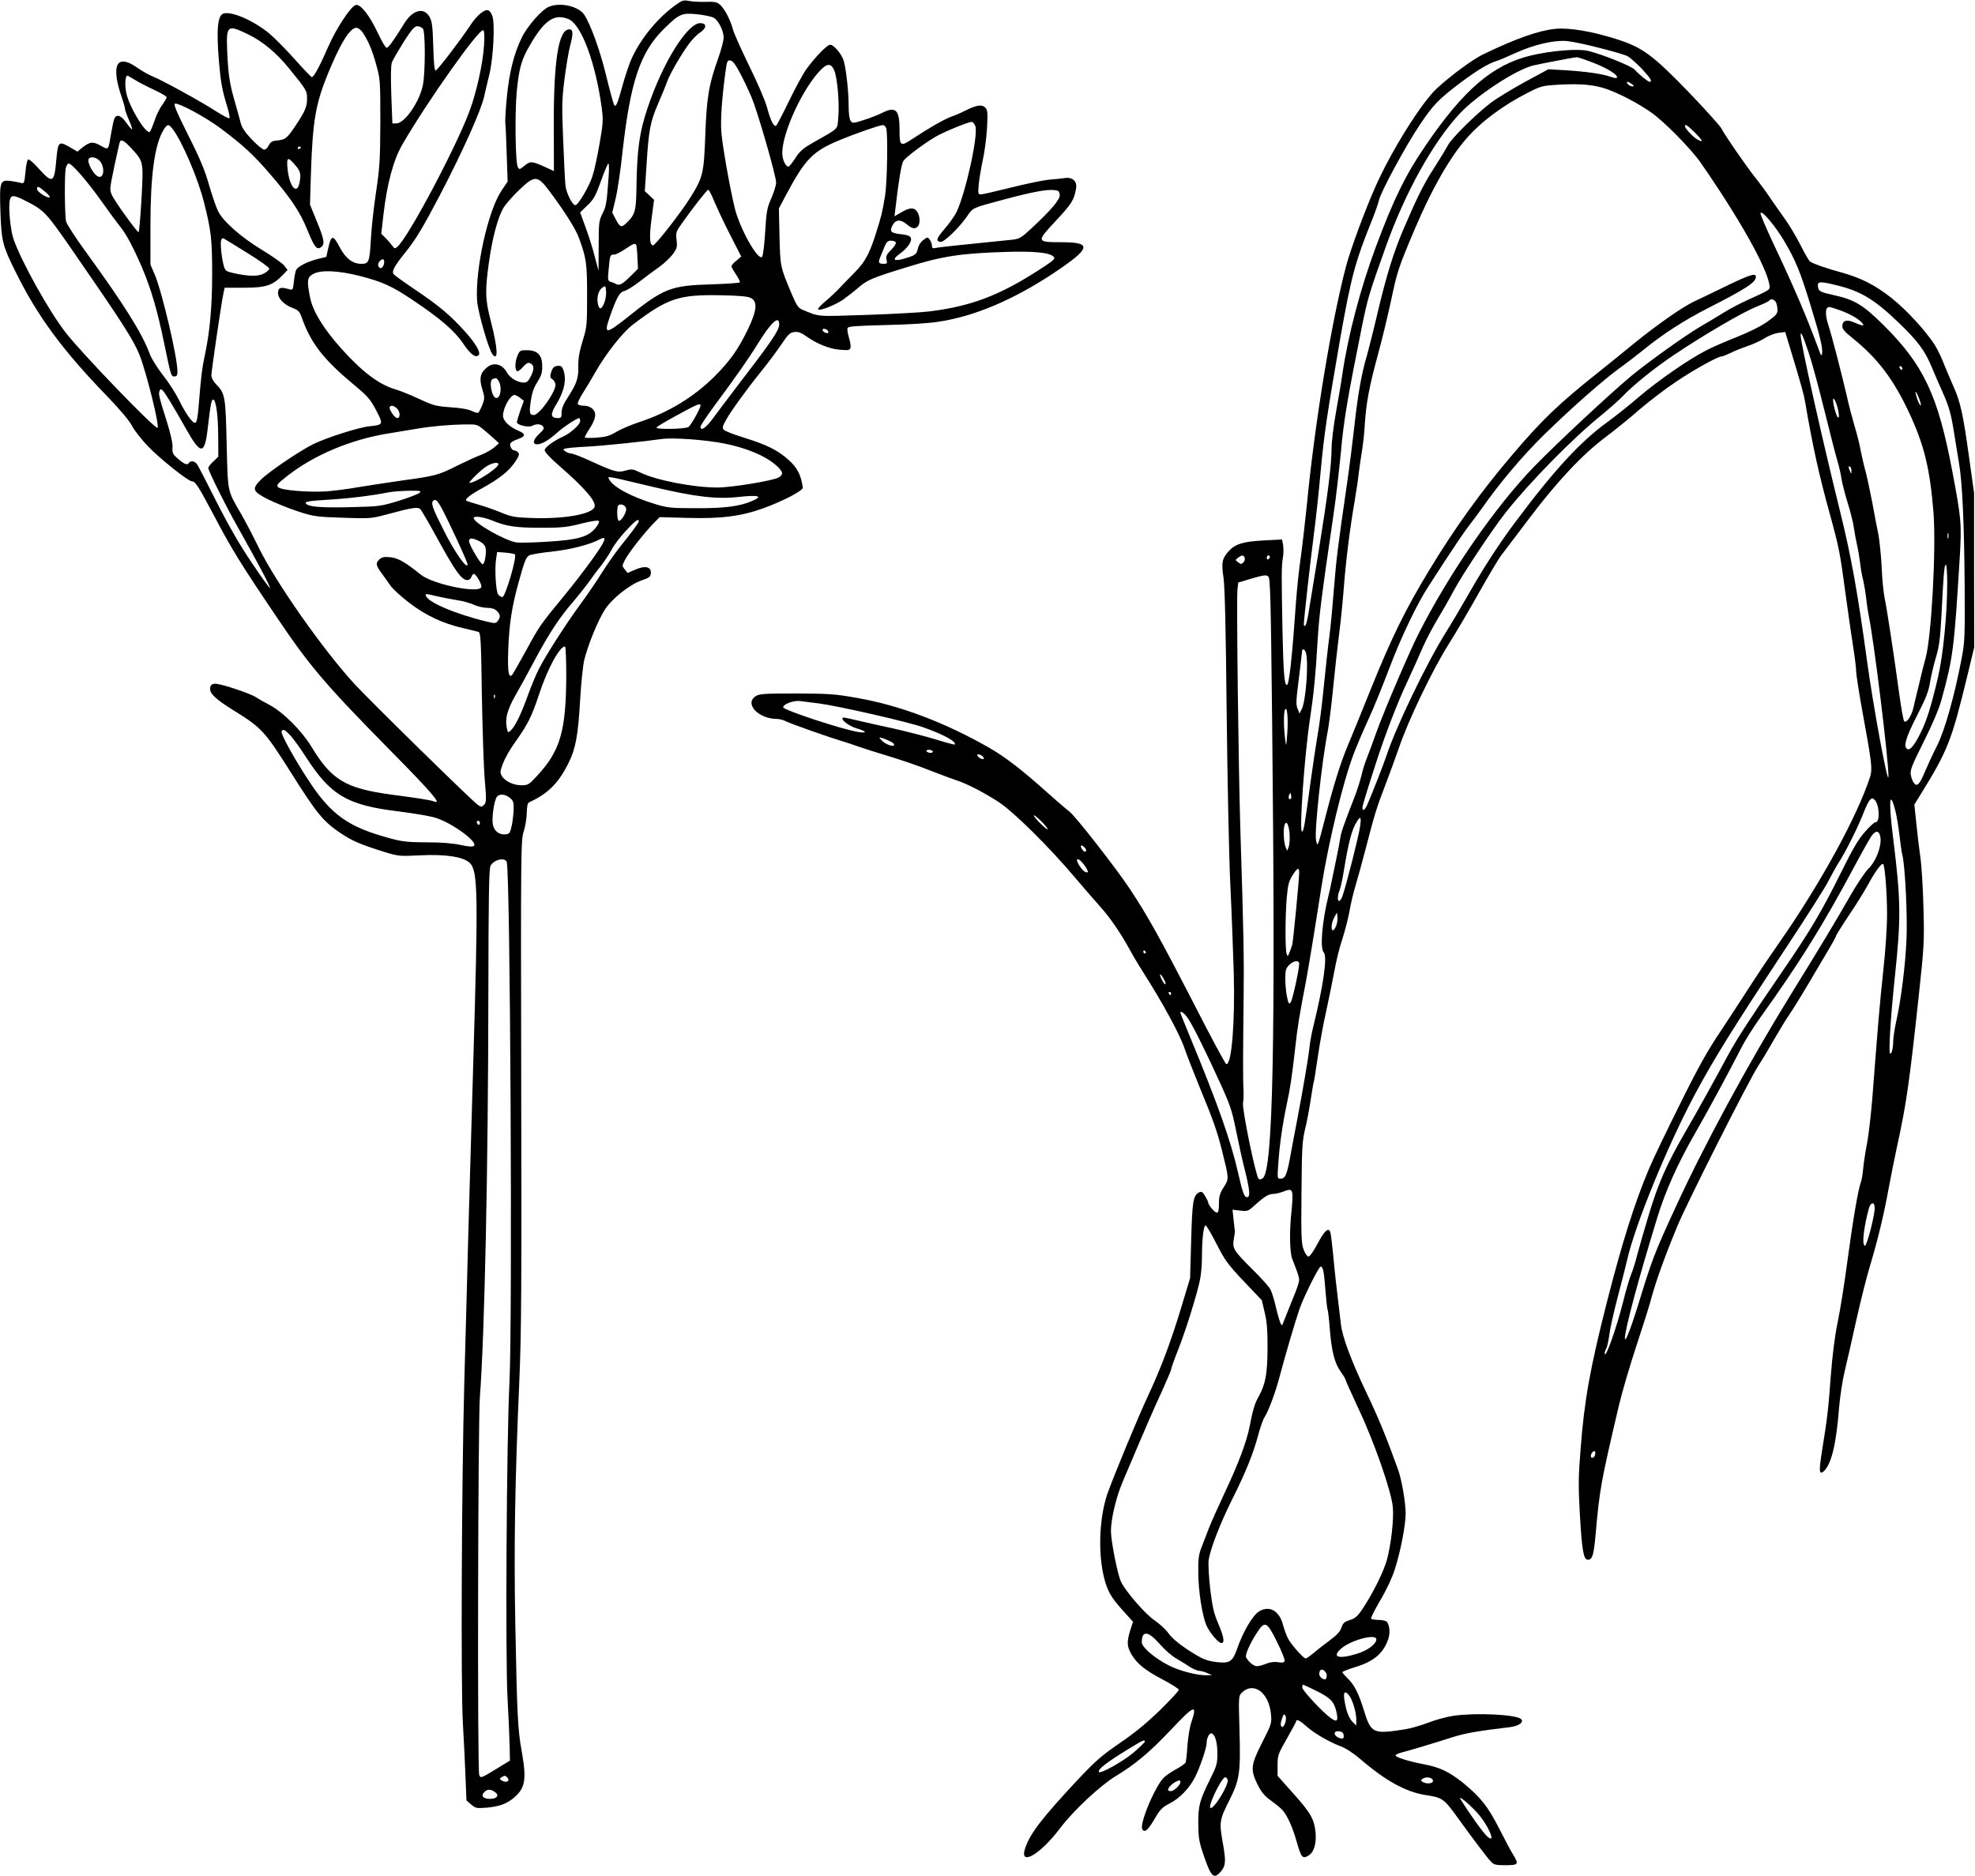
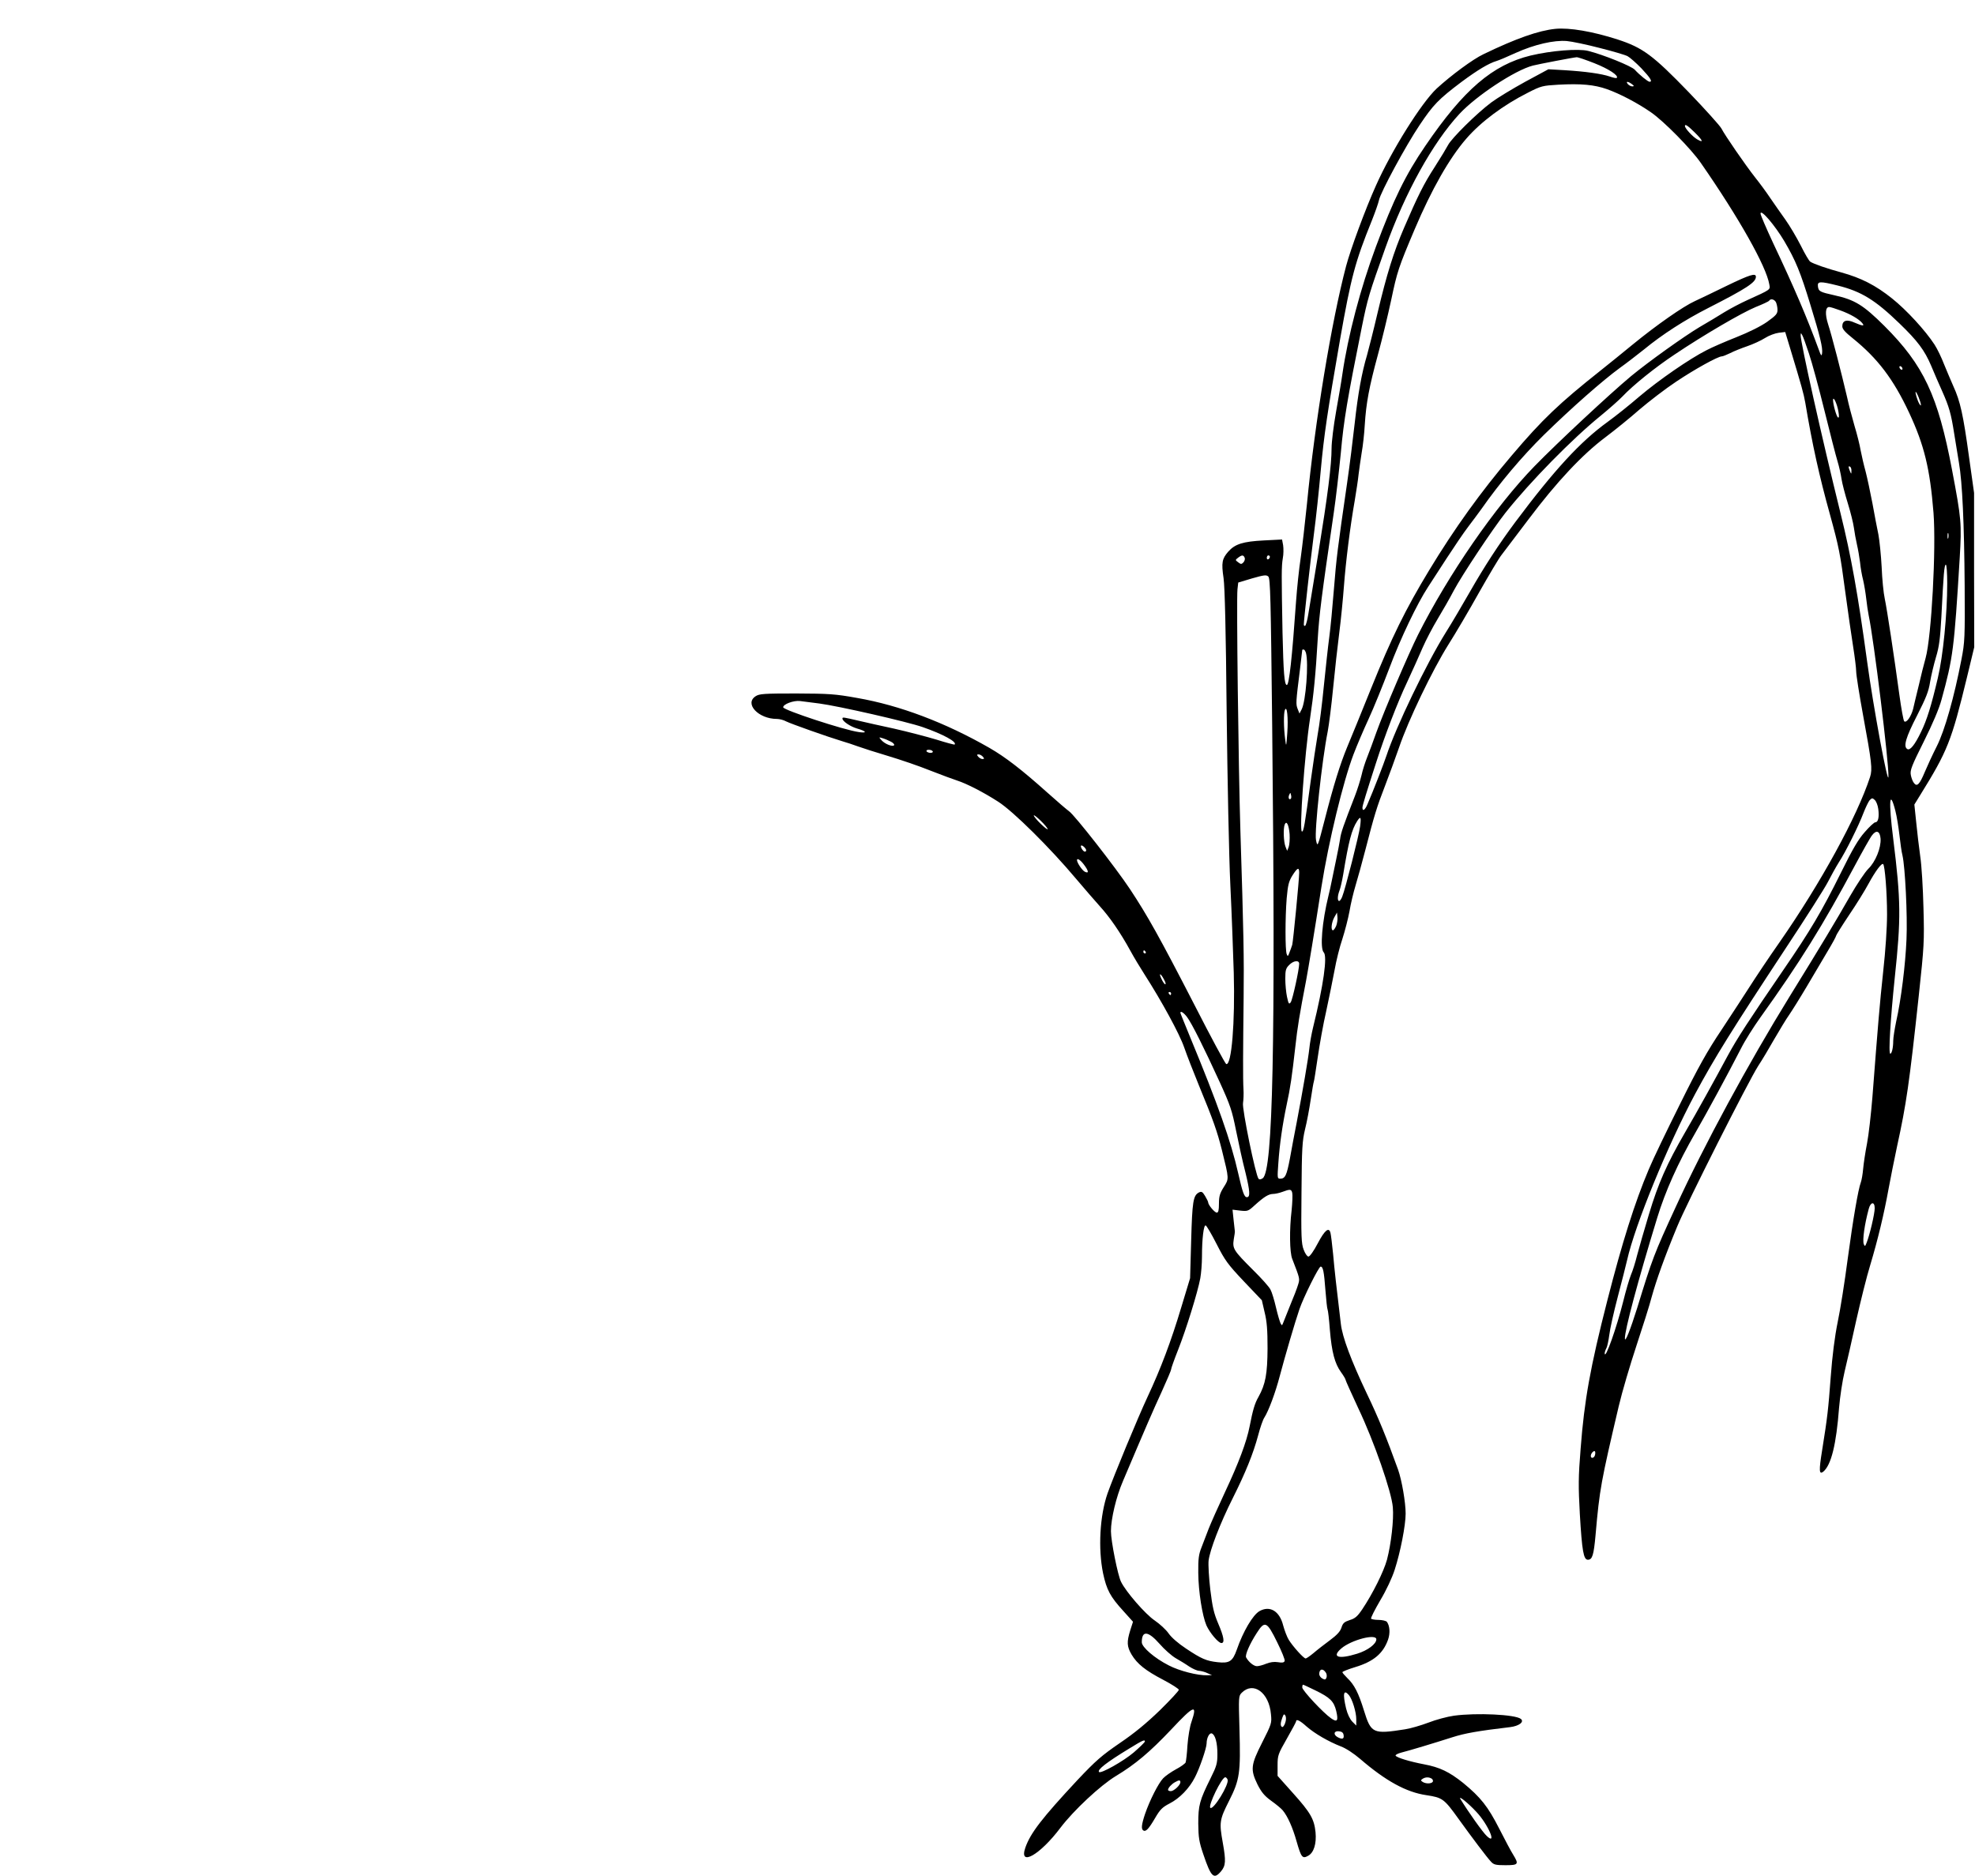
<svg xmlns="http://www.w3.org/2000/svg" version="1.0" width="1280pt" height="1216pt" viewBox="0 0 1280 1216" preserveAspectRatio="xMidYMid meet">
  <g transform="translate(0,1216) scale(0.1,-0.1)" fill="#000000" stroke="none">
-     <path d="M4363 12116 c-115 -87 -223 -224 -276 -351 -13 -33 -37 -103 -51 -155 -35 -127 -45 -149 -56 -129 -5 8 -29 96 -53 195 -40 163 -99 324 -140 388 -37 56 -157 83 -230 52 -46 -19 -139 -125 -175 -199 -50 -101 -82 -228 -97 -386 -8 -79 -12 -155 -10 -170 2 -14 6 -105 9 -202 l6 -176 -40 -59 c-87 -130 -171 -508 -158 -712 5 -74 75 -318 100 -349 39 -49 34 42 -12 219 -36 139 -37 196 -10 386 22 155 57 284 94 347 14 22 59 74 101 114 101 96 118 95 193 -4 99 -132 170 -244 192 -302 50 -134 55 -168 55 -378 0 -192 -1 -204 -29 -295 -21 -69 -29 -113 -28 -163 2 -77 -10 -113 -68 -203 -28 -42 -40 -71 -40 -97 0 -32 -3 -37 -24 -37 -48 0 -51 24 -12 87 54 88 70 165 46 228 -8 21 -16 26 -38 23 -21 -2 -30 -11 -39 -38 -10 -31 -9 -37 8 -49 10 -7 19 -23 19 -35 0 -49 -105 -196 -140 -196 -28 0 -31 12 -20 91 8 52 19 87 43 123 26 42 32 61 31 105 0 70 -31 101 -100 101 -42 0 -46 -2 -60 -35 -17 -41 -18 -91 -3 -101 6 -3 23 9 38 27 19 22 33 30 44 26 29 -11 31 -37 9 -83 -17 -34 -27 -44 -47 -44 -40 0 -90 30 -109 65 -30 54 -85 70 -128 35 -45 -35 -54 -72 -33 -140 17 -56 17 -62 1 -105 -10 -24 -22 -47 -26 -50 -5 -3 -24 2 -42 11 -21 11 -72 20 -138 24 -96 7 -113 12 -203 54 -54 25 -122 53 -151 61 -110 32 -221 116 -356 268 -114 127 -183 241 -200 327 -22 112 -20 131 18 153 49 29 163 24 305 -12 147 -38 208 -66 342 -156 177 -118 273 -201 327 -282 47 -70 80 -95 100 -75 16 16 -19 76 -91 156 -94 104 -167 165 -317 266 -71 48 -135 94 -142 102 -15 18 2 51 72 138 70 87 112 156 227 375 146 280 267 549 287 640 6 28 21 91 33 140 27 111 38 339 19 384 -6 16 -18 32 -25 34 -24 10 -76 -33 -119 -100 -59 -90 -209 -286 -222 -290 -8 -3 -13 47 -16 156 -4 133 -8 165 -25 193 -37 63 -109 44 -163 -44 -67 -109 -103 -158 -114 -158 -7 0 -33 44 -58 98 -53 112 -110 185 -141 180 -31 -5 -128 -151 -182 -276 -51 -118 -91 -192 -104 -192 -4 0 -54 52 -110 115 -56 63 -131 139 -167 169 -100 82 -239 143 -294 129 -40 -11 -49 -102 -30 -323 11 -126 21 -180 53 -282 11 -37 18 -71 14 -74 -4 -4 -41 16 -84 43 -98 64 -354 204 -412 227 -25 10 -70 35 -101 57 -70 49 -115 53 -131 12 -13 -35 -3 -108 27 -194 13 -38 24 -75 24 -84 0 -8 11 -40 25 -71 14 -32 23 -59 21 -62 -3 -2 -19 17 -37 42 -34 48 -62 58 -77 29 -5 -10 -14 -52 -21 -93 -20 -119 -15 -113 -69 -84 -52 29 -70 26 -124 -17 l-26 -22 -46 27 c-76 44 -80 40 -91 -79 -13 -152 -24 -157 -113 -59 -32 37 -64 64 -70 60 -6 -3 -14 -40 -17 -82 -7 -71 -9 -75 -29 -70 -11 4 -42 9 -67 13 -70 8 -73 -3 -66 -208 7 -186 14 -213 102 -389 141 -284 303 -503 592 -801 82 -85 141 -156 158 -188 14 -29 61 -88 103 -133 78 -81 262 -228 286 -228 22 0 41 -30 142 -220 114 -218 178 -321 416 -673 210 -311 311 -429 740 -864 260 -264 324 -339 271 -318 -23 9 -91 20 -281 45 -292 40 -384 95 -513 309 -65 106 -183 224 -271 271 -35 18 -74 41 -88 50 -38 26 -238 92 -268 88 -21 -2 -28 -9 -30 -29 -4 -34 35 -71 151 -143 184 -114 202 -134 374 -406 166 -263 208 -315 320 -390 76 -51 128 -73 283 -122 93 -28 98 -29 236 -22 163 8 279 -10 319 -50 53 -53 55 -194 21 -1336 -8 -272 -22 -754 -31 -1070 -8 -316 -20 -750 -26 -965 -17 -636 -23 -1980 -9 -2205 6 -107 14 -264 17 -348 l6 -152 31 -27 c28 -24 35 -25 101 -20 84 8 131 25 181 69 69 61 77 118 45 298 -25 137 -30 232 -41 808 -10 507 -3 935 26 1597 13 300 15 622 12 1930 -3 1508 -2 1572 16 1625 10 30 19 84 20 119 1 46 5 66 16 71 121 55 190 124 255 255 46 92 62 180 75 410 6 105 18 219 26 255 23 96 89 259 134 328 47 73 162 164 241 191 45 15 55 22 57 44 5 43 -36 53 -100 25 l-51 -22 -18 23 c-18 22 -18 24 1 61 22 44 120 169 182 234 l43 44 180 -5 c219 -6 345 10 491 62 129 47 260 115 257 135 -12 82 -35 127 -90 177 -70 64 -142 100 -294 147 -64 20 -122 42 -129 51 -9 11 -7 24 15 62 31 57 134 199 230 318 39 48 95 123 126 168 48 72 59 82 88 85 25 3 45 -5 77 -28 69 -49 150 -82 219 -87 55 -5 63 -3 67 14 3 10 -2 40 -10 65 -8 26 -12 53 -9 61 4 12 51 15 244 20 144 3 281 11 348 22 229 34 483 142 741 313 246 164 256 202 52 202 -162 0 -162 3 -35 139 102 109 118 134 131 209 8 47 -22 75 -72 68 -20 -3 -68 -8 -107 -11 -38 -4 -148 -27 -244 -51 -96 -24 -183 -44 -194 -44 -18 0 -19 5 -14 63 3 34 15 105 26 157 12 52 24 147 28 210 5 102 4 118 -12 133 -21 22 -57 16 -129 -20 -27 -14 -68 -32 -90 -39 -45 -16 -145 -73 -249 -142 -81 -54 -87 -51 -87 54 0 135 -24 158 -118 110 -26 -13 -78 -33 -117 -45 -66 -21 -70 -21 -82 -4 -8 10 -13 48 -13 98 0 88 -15 228 -31 288 -12 44 -64 107 -89 107 -19 0 -96 -79 -153 -157 -21 -29 -72 -122 -113 -207 -41 -85 -79 -158 -84 -161 -15 -9 -36 34 -59 119 -12 45 -63 162 -116 270 -51 105 -99 211 -105 236 -16 60 -52 130 -82 158 -22 19 -34 22 -94 20 -38 -1 -87 1 -109 6 -38 7 -44 5 -102 -38z m264 -72 c31 -19 63 -85 63 -128 0 -19 -16 -79 -35 -133 -62 -173 -75 -255 -84 -498 -9 -248 -15 -273 -94 -401 -59 -96 -229 -314 -244 -314 -23 0 -26 53 -10 174 l16 121 -30 28 -30 28 11 167 c14 227 24 281 74 397 24 55 51 121 60 147 19 53 99 189 148 253 18 23 47 52 65 64 44 29 45 61 1 61 -83 0 -244 -258 -341 -550 -53 -156 -68 -268 -72 -506 -2 -164 -8 -186 -69 -243 -29 -28 -40 -23 -67 31 l-21 40 21 87 c12 47 33 187 46 311 51 451 114 640 266 791 103 101 117 107 221 96 46 -5 93 -15 105 -23z m-942 -8 c83 -35 175 -282 215 -576 10 -77 9 -99 -14 -230 -14 -80 -34 -175 -46 -211 -20 -65 -93 -189 -111 -189 -19 0 -58 77 -64 125 -3 28 -10 161 -15 296 -9 223 -9 260 9 400 11 85 27 180 36 212 21 80 20 107 -5 107 -70 0 -102 -198 -101 -627 l1 -292 -65 30 c-79 35 -89 36 -128 3 -29 -24 -31 -24 -41 -7 -16 27 -20 347 -7 489 15 152 30 208 87 304 93 160 158 204 249 166z m-944 -62 c16 -20 16 -281 0 -364 -22 -111 -118 -250 -173 -250 l-25 0 -7 184 c-4 124 -3 192 4 212 6 16 41 75 76 132 52 81 70 102 89 102 12 0 28 -7 36 -16z m-1136 -35 c96 -46 189 -123 273 -228 108 -133 112 -140 112 -188 0 -56 -12 -84 -77 -181 -55 -82 -64 -88 -128 -94 -21 -2 -34 -11 -43 -30 -7 -16 -21 -28 -30 -28 -9 0 -45 29 -79 65 -45 47 -65 77 -73 108 -6 23 -21 80 -35 127 -36 123 -45 179 -52 327 -8 180 -2 186 132 122z m743 14 c36 -52 63 -113 90 -211 26 -95 27 -102 27 -372 -1 -245 -4 -295 -28 -456 -15 -100 -30 -235 -33 -300 -9 -154 -13 -164 -62 -164 -56 0 -101 34 -139 105 -45 86 -56 85 -77 -9 l-11 -51 -61 -15 c-67 -18 -122 -47 -135 -70 -4 -8 -11 -41 -14 -73 -7 -58 -7 -59 -33 -51 -54 14 -67 11 -70 -20 -4 -36 35 -80 94 -102 37 -14 46 -23 60 -63 58 -164 138 -268 332 -430 95 -79 112 -98 149 -169 49 -93 48 -96 -42 -105 -70 -7 -277 -73 -365 -116 -90 -45 -288 -179 -338 -229 -62 -62 -57 -77 48 -130 47 -23 133 -58 192 -77 101 -33 117 -35 290 -41 177 -6 186 -5 283 21 165 45 204 51 220 34 7 -8 50 -81 95 -163 129 -237 171 -296 209 -296 11 0 23 9 26 20 3 11 11 20 16 20 13 0 49 -61 49 -82 0 -50 -312 12 -394 78 -99 80 -146 107 -196 112 -39 4 -55 1 -70 -13 -27 -25 -25 -39 13 -90 17 -24 44 -61 59 -83 15 -21 69 -70 120 -109 105 -81 217 -134 348 -164 47 -11 92 -22 101 -25 14 -4 17 -52 22 -412 4 -224 12 -471 19 -550 11 -128 10 -144 -5 -159 -14 -14 -18 -15 -39 -1 -34 22 -703 678 -800 784 -206 224 -511 660 -621 884 -36 74 -89 176 -118 225 -86 149 -82 128 -90 445 -7 311 -10 330 -68 389 -19 19 -31 42 -31 58 0 28 64 465 78 531 l8 37 124 0 c142 0 186 14 250 80 l34 35 -20 26 c-10 15 -75 61 -144 103 -139 84 -254 186 -287 253 -12 24 -38 100 -58 168 -27 96 -58 171 -136 325 -75 150 -96 201 -85 203 26 6 198 -87 296 -160 145 -109 212 -170 321 -297 136 -158 193 -244 240 -359 45 -111 61 -132 87 -116 29 19 25 48 -23 165 l-46 113 6 196 c11 345 30 455 110 652 82 199 143 298 185 298 10 0 27 -12 38 -27z m789 -87 c-7 -115 -48 -302 -94 -426 -89 -239 -399 -823 -468 -880 -15 -13 -19 -12 -31 5 -8 11 -27 34 -43 50 l-30 30 14 123 c24 205 65 356 123 456 164 283 499 755 524 740 7 -5 9 -38 5 -98z m1660 -181 c23 -44 56 -113 73 -154 40 -93 160 -511 160 -554 0 -18 -14 -63 -31 -102 -28 -63 -32 -86 -40 -220 -5 -82 -14 -154 -20 -160 -27 -27 -147 188 -178 320 -33 138 -80 407 -86 490 -6 77 3 211 26 383 10 76 13 83 33 80 15 -2 33 -26 63 -83z m610 18 c20 -49 34 -207 26 -302 -7 -84 10 -67 -166 -167 -63 -36 -85 -55 -113 -100 -19 -29 -39 -54 -44 -54 -19 0 -40 46 -40 88 0 134 133 421 250 540 43 43 67 42 87 -5z m-4534 -60 c23 -14 79 -44 125 -65 45 -21 82 -42 82 -48 0 -6 -13 -28 -29 -51 -17 -22 -39 -69 -51 -105 -12 -35 -25 -66 -29 -69 -26 -16 -137 168 -153 255 -10 51 -6 110 7 110 3 0 24 -12 48 -27z m5448 -300 c21 -54 -61 -428 -121 -556 -12 -25 -46 -73 -76 -108 -55 -64 -61 -81 -29 -87 21 -5 120 90 172 165 40 58 27 53 248 112 172 46 267 64 316 59 29 -2 34 -7 37 -30 4 -30 -54 -98 -185 -220 -66 -61 -77 -67 -125 -72 -335 -34 -462 -47 -487 -52 -26 -6 -31 -3 -31 13 0 10 -6 28 -14 39 -14 19 -15 19 -42 -2 -17 -12 -31 -35 -35 -54 -8 -39 -17 -45 -87 -66 -72 -21 -84 -7 -28 33 52 37 83 87 66 107 -6 8 -33 16 -61 18 -65 7 -75 17 -55 57 20 39 53 41 94 6 33 -28 52 -31 70 -13 17 17 15 69 -4 96 -20 29 -47 28 -102 -4 l-45 -26 6 48 c21 183 39 291 52 311 17 25 119 102 202 153 50 31 215 99 241 100 7 0 17 -12 23 -27z m-5203 -18 c61 -78 167 -325 205 -480 46 -182 52 -240 52 -465 0 -212 -16 -380 -50 -535 -15 -70 -22 -126 -35 -287 -12 -152 -17 -162 -59 -111 -17 21 -49 74 -70 118 -21 44 -68 117 -104 162 -36 46 -75 108 -86 138 -51 137 -166 320 -418 667 -63 86 -118 172 -124 190 -10 37 -12 298 -3 347 4 17 12 31 19 31 21 0 117 -110 211 -242 48 -68 102 -141 120 -163 45 -57 85 -132 144 -268 59 -140 98 -270 145 -497 44 -212 44 -210 66 -210 15 0 19 7 19 33 0 92 -100 516 -147 627 l-28 65 0 255 c0 324 27 523 85 618 24 39 32 40 58 7z m4626 3 c11 -44 6 -353 -8 -438 -19 -112 -23 -129 -58 -239 -41 -132 -71 -187 -133 -251 -30 -30 -76 -78 -102 -105 -26 -28 -70 -69 -98 -92 -27 -23 -47 -44 -43 -48 11 -12 105 25 161 62 28 20 72 54 97 76 59 52 89 65 320 136 225 70 344 89 635 98 187 6 287 -4 314 -31 12 -13 0 -24 -88 -81 -264 -171 -446 -240 -721 -274 -47 -6 -226 -16 -399 -22 -337 -11 -307 -14 -424 35 -22 9 -36 29 -64 96 -77 182 -76 180 -81 377 l-4 182 52 98 c119 222 170 274 340 344 95 40 260 98 281 98 9 1 19 -9 23 -21z m-4892 -130 c79 -86 78 -82 65 -328 -7 -118 -15 -215 -19 -215 -10 0 -153 198 -172 239 -16 35 -16 40 14 183 18 82 33 154 36 161 7 23 28 12 76 -40z m1098 8 c0 -3 -4 -8 -10 -11 -5 -3 -10 -1 -10 4 0 6 5 11 10 11 6 0 10 -2 10 -4z m-1301 -92 c32 -41 24 -112 -11 -99 -32 12 -76 93 -63 115 12 19 53 10 74 -16z m1259 -18 c39 -44 44 -61 34 -116 -15 -88 -66 -34 -78 83 -8 78 0 83 44 33z m2037 -73 c-13 -183 -16 -199 -40 -247 -23 -46 -25 -59 -25 -210 l-1 -161 -24 90 c-12 50 -39 135 -59 189 l-36 99 47 46 c42 40 53 61 88 158 22 62 44 113 48 113 4 0 5 -35 2 -77z m-3650 -108 c23 -20 34 -35 25 -35 -24 0 -80 38 -80 55 0 22 10 18 55 -20z m4335 -62 c18 -43 64 -141 103 -217 l71 -139 -32 -27 c-18 -14 -32 -31 -32 -36 0 -5 14 -29 30 -53 16 -24 28 -47 25 -51 -2 -4 -84 -10 -182 -13 -270 -8 -310 -24 -557 -222 -128 -101 -142 -101 -107 2 46 133 66 170 98 177 16 4 60 31 98 61 39 30 96 73 128 95 32 23 71 60 88 83 27 37 29 47 24 92 -6 47 -4 54 37 111 70 99 160 214 168 214 5 0 23 -35 40 -77z m-4466 6 c122 -62 133 -74 293 -304 330 -477 409 -599 447 -695 44 -111 131 -459 117 -473 -13 -13 -488 479 -596 618 -110 142 -285 457 -337 604 -21 60 -35 211 -24 255 8 34 25 33 100 -5z m1441 -340 c77 -47 140 -93 140 -100 0 -8 -16 -22 -35 -32 -38 -20 -99 -19 -197 3 -48 11 -53 14 -63 48 -14 52 -24 147 -16 167 3 10 11 13 18 8 7 -4 76 -46 153 -94z m4201 70 c3 -6 -10 -28 -30 -48 -31 -31 -36 -43 -30 -65 5 -23 3 -26 -18 -26 -35 0 -38 7 -22 46 8 19 21 50 28 69 12 27 21 35 40 35 14 0 28 -5 32 -11z m-1683 -16 c3 -5 7 -41 8 -82 l4 -73 -45 -45 c-57 -56 -75 -66 -97 -54 -10 5 -26 12 -37 15 -17 6 -18 13 -11 84 8 89 9 92 36 92 11 0 42 16 70 35 53 36 64 40 72 28z m-1633 -110 c0 -26 -16 -47 -29 -39 -14 9 -14 29 1 44 17 17 28 15 28 -5z m1426 -267 c-18 -44 -32 -46 -41 -6 -9 42 3 87 28 105 21 15 22 14 25 -24 2 -21 -4 -55 -12 -75z m950 33 c45 -23 40 -81 -18 -202 -65 -134 -118 -208 -217 -307 -134 -133 -296 -232 -482 -294 -58 -19 -128 -49 -156 -66 -41 -25 -65 -32 -127 -37 -42 -3 -76 -2 -76 2 0 5 13 29 30 55 42 65 48 102 21 129 -13 13 -34 21 -55 21 -19 0 -38 5 -41 10 -4 6 11 39 33 73 22 34 59 96 82 137 67 118 176 255 238 303 229 175 301 199 578 193 112 -2 169 -7 190 -17z m184 -172 c0 -35 -44 -102 -218 -329 -89 -117 -184 -242 -210 -278 -46 -63 -82 -88 -82 -56 0 8 40 68 88 133 135 182 222 305 282 403 89 143 140 190 140 127z m318 -45 c3 -9 -2 -13 -14 -10 -9 1 -19 9 -22 16 -3 9 2 13 14 10 9 -1 19 -9 22 -16z m-2141 -314 c28 -36 21 -118 -11 -118 -28 0 -50 113 -23 123 20 8 24 8 34 -5z m-2124 -141 c24 -39 69 -117 100 -172 101 -181 125 -178 146 21 15 129 21 164 32 164 18 0 32 -92 33 -228 l1 -142 -32 -31 c-18 -16 -33 -35 -33 -42 0 -19 110 -240 190 -382 131 -233 210 -382 210 -396 0 -7 -51 63 -114 157 -79 116 -150 239 -229 394 -62 124 -120 235 -128 248 -14 23 -43 29 -54 12 -10 -17 -28 -11 -70 25 -35 30 -39 38 -37 75 2 26 -12 88 -37 168 -50 159 -55 178 -47 198 9 23 20 11 69 -69z m2268 24 l24 -19 -23 -64 c-12 -35 -22 -68 -22 -75 0 -18 76 -36 99 -23 27 14 56 13 70 -4 10 -12 5 -21 -23 -47 -40 -36 -48 -69 -16 -69 31 0 77 27 129 74 41 37 129 96 145 96 3 0 6 -9 6 -19 0 -23 -60 -77 -109 -100 -67 -31 -121 -71 -121 -90 0 -10 38 -52 93 -99 171 -149 243 -234 230 -269 -18 -46 -194 -77 -396 -71 -121 4 -139 7 -210 36 -43 18 -110 41 -149 52 -39 11 -73 22 -76 25 -10 10 24 37 102 80 109 60 173 110 213 169 26 38 31 52 22 62 -6 8 -17 14 -25 14 -17 0 -35 33 -25 48 4 6 24 18 46 25 53 19 54 34 3 56 -58 25 -98 64 -98 96 0 51 47 135 75 135 7 0 23 -9 36 -19z m1169 -50 c0 -17 -61 -126 -77 -138 -20 -15 -218 -18 -208 -4 3 6 58 39 123 74 143 79 162 86 162 68z m-1968 -18 c22 -20 24 -63 3 -63 -17 0 -57 59 -49 72 8 13 26 9 46 -9z m565 -140 c25 -21 57 -49 71 -62 l26 -24 -31 -27 c-17 -15 -56 -37 -87 -49 -30 -11 -99 -43 -154 -70 -121 -61 -140 -66 -359 -96 -98 -14 -227 -34 -288 -44 -60 -11 -150 -22 -200 -26 -121 -7 -292 7 -312 27 -13 14 -7 22 63 76 173 135 411 234 654 273 69 11 154 25 188 31 89 15 202 25 300 27 83 1 84 1 129 -36z m1558 -88 c146 -29 268 -81 336 -142 45 -40 48 -57 17 -77 -33 -21 -304 -66 -400 -66 -154 0 -394 47 -496 96 -49 24 -57 25 -97 14 -52 -15 -72 -9 -226 61 -58 27 -115 49 -126 49 -10 0 -28 6 -38 14 -18 13 -18 14 1 19 10 3 73 9 139 12 102 5 378 34 480 49 72 11 285 -4 410 -29z m-1465 -134 c0 -25 -149 -121 -187 -121 -12 0 70 81 107 105 35 24 80 33 80 16z m985 -143 c290 -69 426 -85 573 -69 131 14 160 5 85 -27 -80 -34 -176 -47 -363 -46 -162 0 -182 2 -265 27 -154 47 -269 109 -296 158 -13 25 -33 28 266 -43z m-1495 -42 c-8 -8 -69 -31 -135 -52 -115 -35 -127 -37 -299 -41 -180 -5 -269 0 -296 17 -27 17 0 23 137 31 127 7 282 26 393 48 25 5 83 9 130 10 73 1 82 -1 70 -13z m133 -83 c39 -67 177 -364 177 -381 -1 -38 -85 81 -155 222 -72 142 -83 174 -68 189 13 14 24 6 46 -30z m1205 -20 c4 -26 -35 -86 -49 -78 -11 7 -12 88 -2 99 15 15 48 1 51 -21z m-868 -77 c93 -38 154 -47 319 -47 134 0 168 4 258 27 63 16 108 23 114 17 5 -5 -3 -23 -21 -45 -48 -58 -113 -77 -309 -89 -91 -6 -183 -8 -204 -5 -75 12 -277 127 -277 158 0 16 61 8 120 -16z m950 -5 c0 -10 -40 -64 -126 -171 -28 -36 -80 -110 -115 -165 -34 -55 -97 -147 -140 -205 -91 -124 -226 -334 -269 -421 -17 -34 -49 -111 -71 -172 -43 -119 -81 -197 -110 -223 -17 -15 -18 -14 -25 21 -11 59 4 114 55 205 27 47 84 150 126 230 91 170 161 278 246 375 33 39 78 95 100 125 21 30 59 82 85 114 25 33 56 80 69 105 13 26 53 79 90 119 63 68 85 84 85 63z m-302 -247 c-46 -64 -128 -171 -183 -237 -155 -189 -159 -194 -245 -353 -45 -82 -86 -153 -91 -159 -23 -23 -30 23 -25 165 6 164 23 276 67 435 39 141 48 164 71 176 10 5 77 17 149 24 122 14 242 45 308 80 50 26 35 -12 -51 -131z m-733 119 c21 -10 38 -27 41 -40 9 -35 -5 -115 -19 -110 -16 5 -87 127 -87 149 0 23 19 23 65 1z m232 -86 c15 -16 -62 -277 -81 -277 -8 0 -19 7 -27 16 -15 18 -24 163 -14 230 l7 46 54 -4 c30 -3 57 -8 61 -11z m-505 -272 c35 -8 93 -19 129 -25 37 -5 87 -19 110 -30 24 -11 63 -20 87 -20 28 0 48 -6 62 -20 23 -23 25 -39 7 -64 -13 -17 -18 -18 -68 -6 -207 49 -399 131 -399 172 0 10 -2 11 72 -7z m838 -507 c-1 -367 -38 -495 -192 -660 -50 -54 -57 -58 -99 -58 -52 0 -108 27 -127 61 -12 21 -11 31 8 81 12 32 46 93 77 135 83 117 108 165 157 313 54 165 133 310 168 310 4 0 8 -82 8 -182z m-463 -150 c-3 -8 -6 -5 -6 6 -1 11 2 17 5 13 3 -3 4 -12 1 -19z m-1325 -245 c19 -21 66 -85 102 -142 159 -246 267 -310 596 -350 96 -12 204 -30 240 -41 105 -31 278 -156 252 -182 -8 -8 -31 -7 -87 5 -49 11 -123 17 -213 17 -148 1 -173 4 -303 43 -215 64 -323 143 -449 328 -98 144 -204 334 -195 349 10 16 19 12 57 -27z m1422 -404 c22 -18 26 -28 25 -72 0 -29 -6 -77 -12 -107 -11 -50 -15 -55 -40 -58 -41 -5 -75 21 -83 64 -8 42 9 159 27 180 17 20 52 17 83 -7z m-194 -165 c0 -8 -4 -12 -10 -9 -5 3 -10 10 -10 16 0 5 5 9 10 9 6 0 10 -7 10 -16z m174 -251 c23 -59 38 -2957 18 -3368 -19 -379 -27 -1777 -13 -2045 7 -124 13 -267 14 -319 l2 -93 -95 -58 c-92 -56 -95 -57 -104 -36 -13 27 -8 2284 4 2449 31 406 54 1502 55 2607 1 635 4 820 14 838 21 40 93 57 105 25z m5 -5936 c19 -24 -10 -36 -39 -17 -13 9 -13 11 0 20 20 13 26 12 39 -3z m-81 -93 c30 -21 13 -44 -32 -44 -44 0 -61 18 -39 42 20 22 42 23 71 2z" />
    <path d="M10080 11973 c-108 -11 -254 -62 -465 -164 -70 -33 -210 -137 -304 -223 -99 -93 -292 -401 -394 -630 -67 -149 -164 -411 -193 -521 -94 -356 -202 -1007 -254 -1545 -12 -118 -30 -273 -40 -345 -11 -71 -24 -197 -30 -280 -26 -369 -45 -545 -60 -545 -16 0 -22 81 -28 340 -7 379 -7 429 2 482 5 25 5 63 2 84 l-7 37 -118 -6 c-135 -7 -187 -23 -231 -73 -40 -46 -45 -71 -30 -172 8 -59 15 -337 20 -872 5 -432 15 -936 24 -1120 9 -184 18 -438 22 -565 9 -320 -14 -604 -49 -592 -6 2 -99 174 -206 384 -225 437 -304 578 -417 749 -92 139 -361 483 -396 506 -13 9 -77 64 -143 123 -162 145 -268 227 -372 287 -286 164 -581 276 -858 324 -144 26 -183 28 -395 29 -209 0 -239 -2 -263 -18 -74 -48 18 -147 138 -147 17 0 44 -7 60 -16 29 -15 272 -101 365 -129 25 -7 70 -22 100 -33 30 -11 118 -39 195 -62 77 -23 201 -65 275 -95 74 -29 153 -58 175 -65 59 -19 169 -75 265 -137 98 -63 336 -299 503 -498 56 -66 125 -146 154 -178 64 -70 134 -171 198 -288 25 -46 67 -115 92 -154 111 -173 227 -385 258 -475 18 -52 61 -162 95 -245 94 -228 118 -296 150 -423 46 -186 46 -182 11 -237 -25 -40 -31 -59 -31 -107 0 -44 -4 -58 -14 -58 -14 0 -56 50 -56 67 0 4 -9 23 -20 41 -17 28 -23 31 -41 22 -36 -20 -42 -59 -49 -310 l-7 -245 -56 -185 c-68 -227 -134 -401 -220 -585 -63 -135 -219 -512 -259 -625 -50 -144 -62 -356 -29 -518 23 -107 46 -151 132 -245 l62 -69 -18 -56 c-23 -75 -22 -104 9 -157 36 -60 89 -103 206 -164 55 -29 100 -58 100 -64 0 -7 -55 -66 -122 -132 -87 -84 -164 -148 -260 -213 -118 -81 -156 -114 -274 -239 -232 -249 -306 -345 -339 -440 -43 -125 95 -47 228 130 85 112 258 274 359 335 126 76 220 155 359 302 148 158 171 167 131 49 -11 -30 -22 -98 -26 -151 -3 -54 -9 -104 -12 -112 -3 -7 -31 -28 -62 -44 -31 -17 -69 -43 -84 -59 -31 -33 -86 -141 -117 -231 -23 -69 -26 -98 -11 -107 16 -10 35 10 77 82 32 55 47 69 93 93 65 33 128 98 164 169 31 59 76 191 76 220 0 36 18 71 34 65 22 -9 36 -60 36 -134 0 -59 -5 -78 -44 -156 -72 -145 -80 -176 -80 -294 1 -91 5 -118 33 -200 50 -148 68 -165 115 -109 30 36 32 67 11 184 -24 133 -21 150 40 271 70 138 76 182 68 465 -6 211 -6 216 15 237 75 75 177 1 189 -139 6 -59 4 -63 -57 -184 -74 -146 -77 -175 -30 -272 25 -49 44 -73 88 -105 31 -22 65 -50 75 -62 32 -38 65 -112 90 -201 30 -105 38 -115 75 -94 37 20 55 78 48 153 -9 85 -32 126 -146 253 l-100 112 0 68 c0 65 3 73 60 173 33 58 60 108 60 112 0 18 25 6 68 -33 54 -47 143 -98 222 -129 33 -12 84 -46 125 -81 166 -143 299 -216 429 -235 105 -16 115 -23 209 -154 85 -118 185 -251 210 -277 18 -20 31 -23 94 -23 84 0 88 6 50 68 -13 20 -54 97 -91 170 -73 143 -120 202 -233 295 -90 72 -152 102 -254 121 -94 18 -176 43 -184 56 -3 5 14 14 37 20 52 13 211 61 333 100 79 25 160 40 372 65 58 7 93 34 70 53 -35 29 -288 41 -434 21 -43 -6 -118 -26 -166 -45 -48 -18 -116 -38 -150 -43 -209 -33 -221 -27 -267 121 -35 114 -63 169 -109 212 -17 17 -31 33 -31 37 0 4 37 19 83 33 119 36 181 88 213 178 15 43 11 91 -8 116 -6 6 -30 12 -54 12 -23 0 -45 4 -48 8 -3 5 24 58 59 118 39 65 77 146 94 199 37 114 71 288 71 364 0 73 -25 217 -49 285 -75 208 -127 336 -204 496 -100 211 -157 362 -167 449 -29 242 -41 348 -50 451 -6 63 -14 125 -17 138 -10 41 -37 19 -83 -68 -25 -48 -51 -85 -60 -85 -8 0 -22 20 -31 45 -15 39 -17 85 -14 370 2 289 5 334 23 410 12 47 28 134 37 194 9 60 18 112 20 115 2 4 13 74 25 156 12 83 36 218 55 300 18 83 42 202 54 265 11 63 34 155 51 204 16 50 37 130 46 179 8 49 26 123 39 166 13 42 42 148 65 236 56 218 74 277 127 413 25 64 65 175 90 246 61 180 217 503 319 666 47 74 137 227 200 340 64 113 128 221 144 241 15 19 95 125 178 235 180 239 346 417 497 530 61 46 160 126 220 179 61 52 167 134 238 181 121 81 271 164 296 164 7 0 31 10 54 21 23 12 73 32 111 45 38 13 90 37 115 53 25 16 65 31 89 34 l42 5 30 -99 c78 -258 89 -298 100 -359 46 -274 91 -477 160 -725 58 -211 66 -251 99 -500 17 -126 40 -286 51 -355 11 -69 20 -142 20 -163 0 -21 20 -149 45 -285 56 -304 61 -348 45 -398 -84 -257 -318 -685 -585 -1069 -73 -104 -160 -235 -195 -290 -35 -55 -117 -180 -182 -279 -94 -140 -152 -244 -271 -485 -84 -168 -175 -357 -201 -420 -91 -215 -173 -475 -269 -851 -110 -430 -149 -645 -173 -961 -15 -185 -15 -242 -5 -424 14 -238 24 -295 52 -295 29 0 38 29 50 162 26 297 35 343 150 833 22 94 74 269 114 390 40 121 86 265 100 320 30 108 83 257 165 455 59 145 462 943 525 1041 24 36 71 115 105 175 35 60 77 130 95 155 18 26 70 109 115 185 46 77 107 180 136 230 30 50 54 94 54 99 0 4 38 65 84 134 47 69 103 160 125 201 45 83 86 138 96 129 11 -12 25 -183 25 -326 0 -84 -10 -236 -25 -370 -23 -215 -33 -334 -70 -816 -9 -109 -24 -244 -35 -300 -11 -56 -22 -130 -25 -164 -3 -35 -10 -74 -15 -87 -17 -46 -49 -230 -85 -496 -19 -146 -48 -330 -65 -410 -19 -93 -35 -219 -45 -354 -16 -214 -21 -259 -56 -478 -21 -130 -20 -159 8 -137 51 43 84 176 102 414 6 72 22 177 36 235 14 58 48 206 75 330 28 124 68 286 91 360 49 163 90 334 119 495 12 66 37 190 55 275 60 274 79 404 141 980 34 317 36 347 30 565 -3 127 -12 277 -21 335 -8 58 -20 157 -26 220 l-12 115 37 60 c178 287 203 349 304 765 l47 195 -1 500 0 500 -33 235 c-37 269 -56 358 -101 456 -17 38 -44 103 -61 144 -16 42 -43 98 -61 126 -60 92 -181 224 -275 299 -107 86 -202 134 -329 169 -92 25 -180 55 -202 70 -7 4 -35 51 -61 104 -27 53 -72 129 -99 167 -28 39 -72 102 -98 140 -26 39 -70 99 -99 135 -63 80 -196 273 -219 318 -10 18 -105 124 -211 234 -232 240 -298 289 -461 342 -161 52 -312 78 -404 69z m288 -124 c84 -21 165 -45 180 -53 15 -8 55 -43 90 -79 58 -62 74 -87 53 -87 -11 0 -67 46 -96 78 -20 23 -205 98 -302 122 -63 16 -239 2 -373 -30 -246 -60 -434 -221 -682 -585 -128 -187 -207 -348 -321 -655 -100 -269 -181 -577 -217 -825 -6 -44 -25 -154 -41 -244 -16 -90 -29 -196 -29 -235 0 -111 -26 -312 -85 -676 -30 -184 -60 -365 -66 -402 -6 -38 -15 -70 -20 -74 -5 -3 -9 1 -9 8 0 30 42 407 65 583 14 105 34 293 45 418 21 229 43 375 125 847 71 403 98 504 205 768 22 55 43 115 47 134 9 49 175 356 264 488 88 131 121 166 271 279 104 77 175 120 228 136 14 4 69 27 123 52 122 55 249 84 332 77 33 -3 129 -23 213 -45z m-34 -99 c91 -36 159 -80 144 -95 -3 -3 -23 1 -45 9 -52 18 -160 33 -293 41 l-105 6 -150 -81 c-82 -45 -181 -105 -220 -134 -95 -71 -258 -233 -280 -276 -10 -19 -49 -84 -87 -143 -70 -108 -109 -186 -198 -393 -67 -155 -113 -303 -171 -548 -27 -116 -59 -241 -69 -277 -35 -117 -59 -252 -80 -441 -11 -100 -33 -277 -50 -393 -61 -420 -69 -483 -85 -685 -9 -113 -22 -252 -30 -310 -8 -58 -23 -199 -35 -315 -11 -115 -29 -257 -40 -315 -10 -58 -30 -193 -45 -300 -39 -291 -46 -330 -57 -330 -19 0 17 501 52 730 24 159 37 290 50 515 10 163 24 274 104 820 14 94 34 269 46 390 19 213 42 347 136 815 38 187 46 214 154 517 126 354 306 678 478 864 109 118 362 285 477 314 35 9 264 53 283 54 8 1 60 -17 116 -39z m242 -135 c16 -12 16 -14 3 -15 -9 0 -22 7 -29 15 -16 19 0 19 26 0z m-161 -33 c84 -30 197 -89 285 -150 84 -58 261 -238 323 -328 248 -357 425 -672 444 -788 6 -35 12 -31 -142 -101 -44 -20 -111 -55 -150 -79 -38 -24 -110 -67 -160 -96 -102 -61 -330 -224 -444 -318 -139 -116 -478 -432 -625 -583 -256 -263 -558 -701 -756 -1094 -62 -124 -221 -496 -269 -630 -21 -60 -49 -135 -61 -165 -12 -30 -29 -82 -36 -115 -8 -33 -27 -94 -43 -135 -75 -193 -91 -238 -96 -280 -4 -25 -15 -83 -25 -130 -10 -47 -23 -110 -29 -140 -6 -30 -15 -73 -21 -95 -42 -171 -56 -343 -31 -368 25 -25 -1 -211 -69 -487 -10 -41 -21 -102 -24 -135 -7 -66 -43 -276 -82 -480 -14 -71 -34 -177 -44 -234 -21 -111 -31 -131 -63 -131 -19 0 -19 4 -12 101 8 121 27 251 54 379 24 110 34 181 56 375 14 128 27 207 70 430 15 81 52 303 99 605 47 297 141 684 208 860 22 58 66 161 98 230 32 69 92 217 134 328 73 195 181 420 251 527 18 28 72 111 120 185 48 74 111 167 140 205 30 39 68 91 87 117 116 166 261 338 404 479 182 178 381 353 492 434 42 30 113 85 157 120 119 98 264 191 415 268 251 128 310 167 310 203 0 26 -39 14 -188 -58 -82 -40 -175 -85 -208 -100 -75 -34 -247 -154 -401 -280 -65 -53 -159 -130 -210 -170 -267 -212 -376 -315 -576 -551 -200 -235 -371 -473 -535 -744 -153 -253 -242 -433 -375 -763 -63 -157 -134 -330 -157 -385 -44 -107 -87 -243 -145 -470 -46 -178 -46 -178 -56 -130 -11 57 38 513 76 704 8 42 24 168 35 281 11 113 29 275 40 360 11 85 24 220 30 300 12 160 40 385 70 555 10 61 22 137 25 170 4 33 13 96 20 140 8 44 17 125 20 180 9 143 28 245 85 455 28 102 66 261 86 354 39 185 47 211 153 461 110 259 224 459 333 585 95 110 241 219 402 300 84 43 94 45 195 51 148 8 234 0 316 -29z m567 -279 c55 -54 62 -72 17 -46 -29 17 -79 71 -79 86 0 15 17 4 62 -40z m582 -706 c74 -126 105 -202 169 -412 63 -205 81 -279 76 -315 -3 -21 -7 -17 -22 25 -77 210 -160 404 -296 691 -44 95 -81 180 -81 190 1 32 94 -78 154 -179z m347 -288 c152 -38 242 -93 400 -246 117 -113 162 -173 205 -274 19 -46 51 -120 71 -164 45 -101 58 -146 78 -275 9 -58 23 -143 31 -190 22 -127 34 -394 37 -795 2 -339 1 -367 -21 -480 -47 -244 -108 -460 -160 -563 -27 -53 -61 -127 -77 -165 -34 -82 -51 -99 -71 -72 -8 10 -17 34 -20 52 -6 30 6 60 84 216 57 114 100 215 115 272 75 273 82 328 118 920 13 222 11 249 -50 570 -91 481 -184 678 -438 932 -137 136 -192 170 -324 199 -94 21 -103 25 -107 58 -4 33 13 34 129 5z m-401 -108 c5 -11 10 -33 10 -50 0 -25 -10 -36 -67 -77 -41 -29 -120 -68 -198 -99 -71 -28 -159 -66 -195 -85 -109 -55 -309 -193 -435 -300 -66 -57 -158 -130 -205 -164 -177 -128 -345 -310 -600 -651 -105 -141 -200 -287 -293 -450 -47 -82 -117 -202 -157 -265 -127 -204 -323 -612 -385 -800 -17 -51 -85 -227 -122 -312 -16 -39 -33 -50 -33 -23 0 14 26 98 88 290 56 175 141 396 200 520 36 77 82 180 103 229 21 48 65 132 97 185 32 53 79 135 104 183 53 100 252 399 334 503 160 202 433 480 619 631 55 45 118 101 140 124 68 72 210 187 338 272 189 127 436 271 526 308 45 18 84 36 87 41 9 15 33 10 44 -10z m417 -53 c64 -23 121 -56 142 -82 18 -21 3 -20 -50 3 -50 23 -79 14 -79 -24 0 -18 18 -38 68 -78 161 -130 263 -264 365 -482 98 -210 135 -362 158 -648 18 -232 -13 -804 -51 -942 -11 -38 -31 -119 -45 -180 -15 -60 -31 -128 -36 -150 -13 -50 -44 -94 -58 -80 -5 6 -19 82 -31 170 -34 250 -80 554 -95 625 -8 36 -17 128 -20 205 -4 77 -14 172 -21 210 -8 39 -26 130 -39 204 -14 74 -34 166 -44 205 -11 39 -25 100 -32 136 -6 36 -24 108 -40 160 -15 52 -38 138 -49 190 -35 150 -99 399 -122 468 -21 66 -18 112 7 112 8 0 40 -10 72 -22z m-203 -280 c19 -56 64 -222 100 -368 36 -146 74 -294 85 -330 11 -36 22 -87 26 -115 4 -27 22 -97 40 -155 18 -58 36 -130 40 -160 4 -30 13 -80 20 -110 7 -30 16 -82 20 -115 3 -33 12 -85 20 -115 7 -30 16 -84 20 -120 4 -36 11 -85 16 -109 33 -154 131 -951 128 -1045 -2 -67 -99 457 -138 745 -60 440 -104 685 -172 960 -125 506 -259 1108 -259 1156 1 16 2 16 10 1 6 -9 25 -63 44 -120z m606 -99 c0 -6 -4 -7 -10 -4 -5 3 -10 11 -10 16 0 6 5 7 10 4 6 -3 10 -11 10 -16z m105 -185 c17 -42 20 -68 4 -41 -13 22 -29 77 -23 77 2 0 11 -16 19 -36z m-520 -93 c5 -28 4 -41 -3 -37 -10 6 -32 84 -32 113 1 30 27 -26 35 -76z m84 -384 c0 -21 -1 -21 -9 -2 -12 28 -12 37 0 30 6 -3 10 -16 9 -28z m628 -434 c-3 -10 -5 -4 -5 12 0 17 2 24 5 18 2 -7 2 -21 0 -30z m-4560 -129 c3 -8 -1 -22 -9 -30 -12 -12 -16 -12 -33 1 -20 15 -20 15 -1 30 25 19 35 19 43 -1z m163 7 c0 -6 -4 -13 -10 -16 -5 -3 -10 1 -10 9 0 9 5 16 10 16 6 0 10 -4 10 -9z m4390 -173 c0 -199 -27 -471 -61 -613 -43 -183 -71 -272 -109 -350 -40 -83 -71 -122 -89 -110 -27 16 -9 76 63 216 59 116 76 159 85 219 7 41 24 113 38 160 21 69 27 119 35 260 14 281 19 340 29 340 5 0 9 -55 9 -122z m-4375 -916 c22 -2074 5 -2891 -61 -2939 -11 -8 -21 -10 -27 -4 -19 19 -108 454 -101 491 3 19 5 60 3 90 -4 64 -3 247 1 595 3 251 0 416 -21 1080 -13 425 -26 1501 -19 1565 l5 44 90 27 c77 22 92 24 105 12 13 -12 16 -141 25 -961z m219 466 c18 -68 -1 -315 -28 -366 l-14 -27 -12 30 c-12 31 -12 41 15 255 8 69 15 126 15 128 0 1 4 2 9 2 5 0 11 -10 15 -22z m-3154 -328 c123 -16 570 -118 670 -153 132 -46 224 -96 207 -113 -2 -2 -55 12 -118 32 -63 19 -186 51 -274 71 -88 19 -187 41 -220 49 -112 26 -115 27 -115 16 0 -17 50 -51 94 -64 63 -18 69 -32 11 -23 -95 13 -486 142 -489 160 -2 20 67 46 109 41 22 -3 78 -10 125 -16z m3033 -190 c-7 -94 -7 -94 -14 -40 -10 75 -10 165 -2 187 14 36 23 -50 16 -147z m-2570 -57 c15 -7 25 -18 22 -23 -8 -13 -60 7 -82 32 -18 20 -18 21 7 13 14 -4 38 -14 53 -22z m272 -63 c3 -5 -3 -10 -14 -10 -11 0 -23 5 -26 10 -3 6 3 10 14 10 11 0 23 -4 26 -10z m325 -35 c10 -12 10 -15 -3 -15 -8 0 -20 7 -27 15 -10 12 -10 15 3 15 8 0 20 -7 27 -15z m1996 -272 c-11 -11 -19 6 -11 24 8 17 8 17 12 0 3 -10 2 -21 -1 -24z m3807 -66 c7 -52 0 -87 -19 -87 -7 0 -38 -28 -68 -63 -42 -47 -79 -110 -154 -262 -124 -250 -198 -376 -376 -635 -224 -327 -299 -443 -357 -550 -87 -162 -200 -366 -278 -500 -118 -204 -174 -330 -234 -530 -31 -102 -65 -222 -77 -267 -11 -45 -29 -102 -40 -127 -10 -25 -33 -102 -50 -172 -42 -168 -118 -384 -120 -336 0 7 5 22 11 33 6 11 14 50 19 87 4 37 29 148 55 247 26 99 53 205 60 236 52 231 262 743 441 1078 128 238 238 414 587 944 131 198 255 393 274 431 20 39 51 95 69 124 46 70 131 242 161 322 14 36 32 73 40 83 15 15 18 16 33 2 10 -9 20 -35 23 -58z m111 -13 c9 -34 20 -104 26 -155 6 -52 14 -112 20 -134 17 -74 33 -387 26 -544 -7 -165 -35 -392 -67 -533 -10 -48 -19 -105 -19 -125 0 -43 -9 -83 -19 -83 -13 0 1 223 29 493 41 385 40 498 -10 900 -31 244 -24 329 14 181z m-5494 -118 c0 -6 -20 10 -45 34 -25 24 -45 49 -45 54 0 6 20 -10 45 -34 25 -24 45 -49 45 -54z m2025 18 c-7 -56 -96 -407 -116 -456 -6 -16 -15 -28 -20 -28 -12 0 -11 33 2 67 6 15 17 62 24 103 36 219 55 292 91 348 22 34 27 27 19 -34z m-457 -51 c2 -32 -1 -69 -6 -83 l-10 -25 -11 28 c-12 31 -15 115 -5 142 12 30 27 -2 32 -62z m3830 -29 c4 -59 -33 -151 -80 -196 -21 -21 -74 -100 -117 -175 -91 -160 -191 -326 -393 -653 -268 -435 -553 -961 -736 -1360 -142 -308 -153 -337 -251 -657 -45 -143 -79 -229 -80 -199 -2 51 84 373 209 781 53 174 135 357 248 553 77 134 203 366 296 547 25 50 82 140 125 200 256 357 407 600 610 980 52 97 103 188 114 201 28 37 51 27 55 -22z m-5160 -56 c14 -14 16 -28 2 -28 -5 0 -14 9 -20 20 -12 22 -1 27 18 8z m-4 -111 c32 -42 35 -62 6 -47 -17 9 -50 58 -50 75 0 15 22 1 44 -28z m1396 -54 c0 -45 -39 -444 -45 -467 -4 -11 -11 -34 -18 -50 -9 -26 -12 -27 -18 -10 -10 26 -10 236 0 361 8 87 13 109 37 148 33 52 44 56 44 18z m240 -344 c-7 -16 -16 -29 -21 -29 -15 0 -10 49 8 83 l18 32 3 -29 c2 -15 -2 -41 -8 -57z m-1235 -169 c3 -5 1 -10 -4 -10 -6 0 -11 5 -11 10 0 6 2 10 4 10 3 0 8 -4 11 -10z m995 -77 c0 -37 -43 -234 -55 -250 -11 -15 -14 -10 -24 36 -6 28 -11 81 -11 117 0 56 4 68 25 89 28 29 65 33 65 8z m-875 -104 c9 -16 12 -29 7 -29 -5 0 -16 16 -25 36 -20 42 -4 36 18 -7z m45 -89 c0 -5 -2 -10 -4 -10 -3 0 -8 5 -11 10 -3 6 -1 10 4 10 6 0 11 -4 11 -10z m103 -152 c31 -41 110 -199 212 -422 69 -151 80 -185 106 -315 16 -80 43 -203 61 -272 29 -120 32 -159 9 -159 -17 0 -28 31 -56 154 -47 208 -131 447 -314 889 -33 81 -61 149 -61 152 0 15 22 1 43 -27z m682 -1140 c3 -13 1 -63 -4 -113 -15 -125 -13 -273 4 -315 50 -129 50 -128 38 -167 -6 -21 -29 -81 -51 -133 -21 -52 -42 -104 -46 -115 -7 -18 -8 -18 -16 -4 -5 9 -19 56 -30 103 -11 48 -27 101 -36 117 -8 17 -59 74 -113 127 -127 127 -134 138 -125 199 5 26 8 50 7 53 0 3 -4 35 -8 72 l-7 67 50 -6 c47 -5 52 -4 93 34 62 56 90 73 119 74 14 0 41 6 60 13 51 19 59 19 65 -6z m3775 -100 c0 -36 -33 -175 -52 -222 -10 -26 -12 -27 -19 -10 -9 26 5 127 32 227 12 47 39 51 39 5z m-4265 -232 c54 -106 72 -131 176 -241 l117 -123 18 -78 c15 -60 19 -116 19 -234 -1 -166 -13 -232 -59 -315 -24 -41 -37 -87 -57 -190 -19 -99 -72 -240 -159 -425 -45 -96 -93 -204 -107 -240 -14 -36 -35 -90 -46 -120 -18 -45 -22 -74 -21 -165 1 -122 26 -278 53 -341 22 -48 77 -114 97 -114 23 0 16 41 -21 127 -28 66 -37 105 -51 219 -9 76 -14 162 -11 189 8 67 74 240 157 405 83 166 132 287 164 406 13 50 31 102 40 115 28 44 72 162 100 269 33 125 99 351 128 435 26 76 125 275 137 275 16 0 22 -33 31 -152 5 -65 11 -121 14 -126 3 -5 10 -65 15 -133 12 -144 32 -218 72 -273 16 -22 29 -44 29 -48 0 -5 38 -89 83 -186 102 -214 216 -542 224 -642 7 -81 -11 -237 -38 -340 -21 -77 -93 -221 -160 -321 -31 -46 -47 -60 -81 -70 -36 -12 -45 -20 -54 -49 -8 -25 -29 -48 -75 -82 -35 -26 -83 -63 -106 -83 -23 -19 -46 -35 -51 -35 -13 0 -82 77 -109 120 -12 19 -28 62 -37 95 -23 92 -86 130 -153 92 -43 -24 -107 -133 -147 -249 -27 -77 -48 -91 -126 -82 -72 8 -104 22 -203 88 -50 33 -94 71 -113 98 -17 25 -58 62 -90 84 -60 40 -188 187 -219 252 -21 43 -65 263 -65 327 0 80 34 223 78 325 150 354 196 460 251 579 33 73 61 138 61 145 0 6 20 63 45 126 52 131 128 376 144 464 6 33 11 96 11 141 0 116 11 206 24 202 6 -2 38 -56 71 -121z m2451 -1371 c-7 -18 -26 -20 -26 -2 0 18 24 41 28 27 2 -6 1 -17 -2 -25z m-2059 -1209 c30 -60 52 -115 49 -122 -4 -11 -16 -13 -44 -8 -25 4 -51 0 -76 -10 -21 -9 -48 -16 -60 -16 -20 0 -53 26 -70 57 -8 15 23 87 69 158 52 82 66 76 132 -59z m-762 -11 c31 -36 78 -77 103 -92 26 -15 66 -39 89 -55 23 -15 52 -28 65 -28 13 -1 37 -7 53 -15 l30 -13 -30 -1 c-62 -2 -181 28 -250 64 -91 46 -175 118 -175 150 0 78 41 74 115 -10z m1405 29 c0 -30 -56 -72 -124 -93 -122 -38 -168 -22 -103 34 64 55 227 98 227 59z m-327 -216 c6 -8 7 -23 4 -32 -5 -14 -11 -15 -27 -6 -11 6 -20 19 -20 29 0 34 24 39 43 9z m-68 -115 c95 -46 120 -71 135 -133 15 -64 7 -76 -33 -48 -51 35 -187 181 -187 200 0 10 2 18 5 18 3 0 39 -17 80 -37z m217 -30 c22 -26 48 -110 48 -157 l0 -41 -26 26 c-16 17 -31 49 -40 85 -23 97 -16 126 18 87z m-413 -182 c-6 -17 -15 -28 -20 -25 -12 7 -11 26 2 61 9 24 12 25 20 12 5 -11 5 -28 -2 -48z m379 -78 c4 -25 -9 -29 -39 -13 -30 17 -24 42 9 38 19 -2 28 -9 30 -25z m-1288 -41 c0 -5 -33 -37 -72 -71 -67 -57 -213 -139 -225 -127 -14 14 49 63 197 153 86 53 100 59 100 45z m536 -247 c12 -30 -93 -201 -112 -183 -15 15 74 198 97 198 5 0 12 -7 15 -15z m1323 6 c7 -5 10 -14 7 -20 -9 -14 -46 -14 -66 -1 -13 9 -13 11 0 20 19 12 41 12 59 1z m-1629 -23 c0 -19 -42 -58 -62 -58 -10 0 -18 4 -18 8 0 13 23 38 45 50 26 15 35 15 35 0z m1918 -192 c76 -80 137 -222 68 -157 -27 25 -123 161 -171 240 -16 27 49 -25 103 -83z" />
  </g>
</svg>